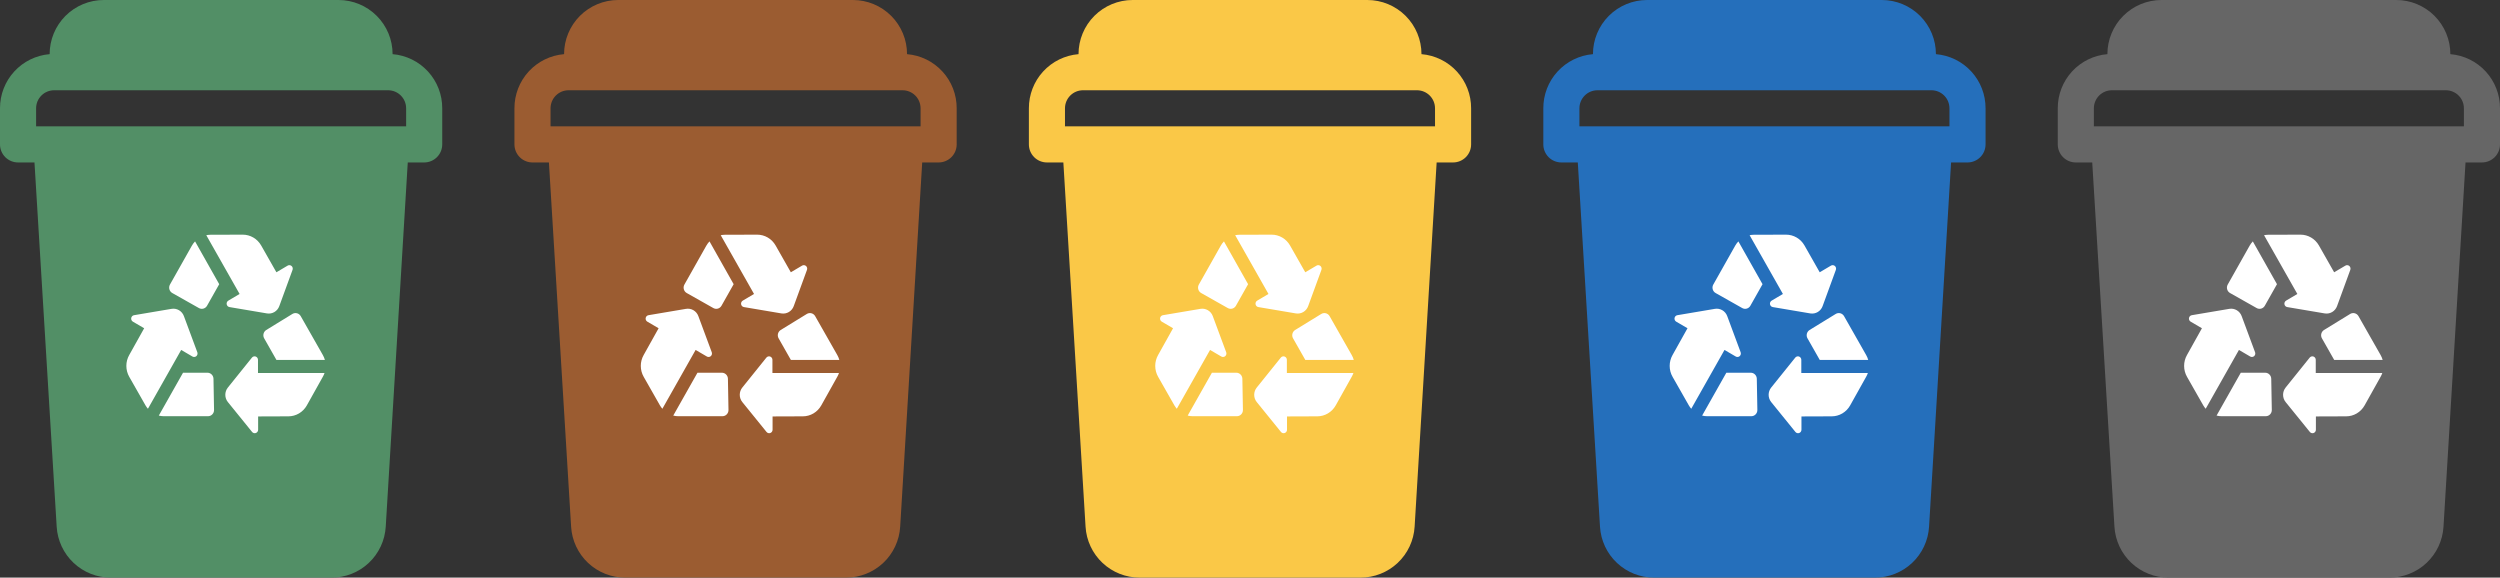
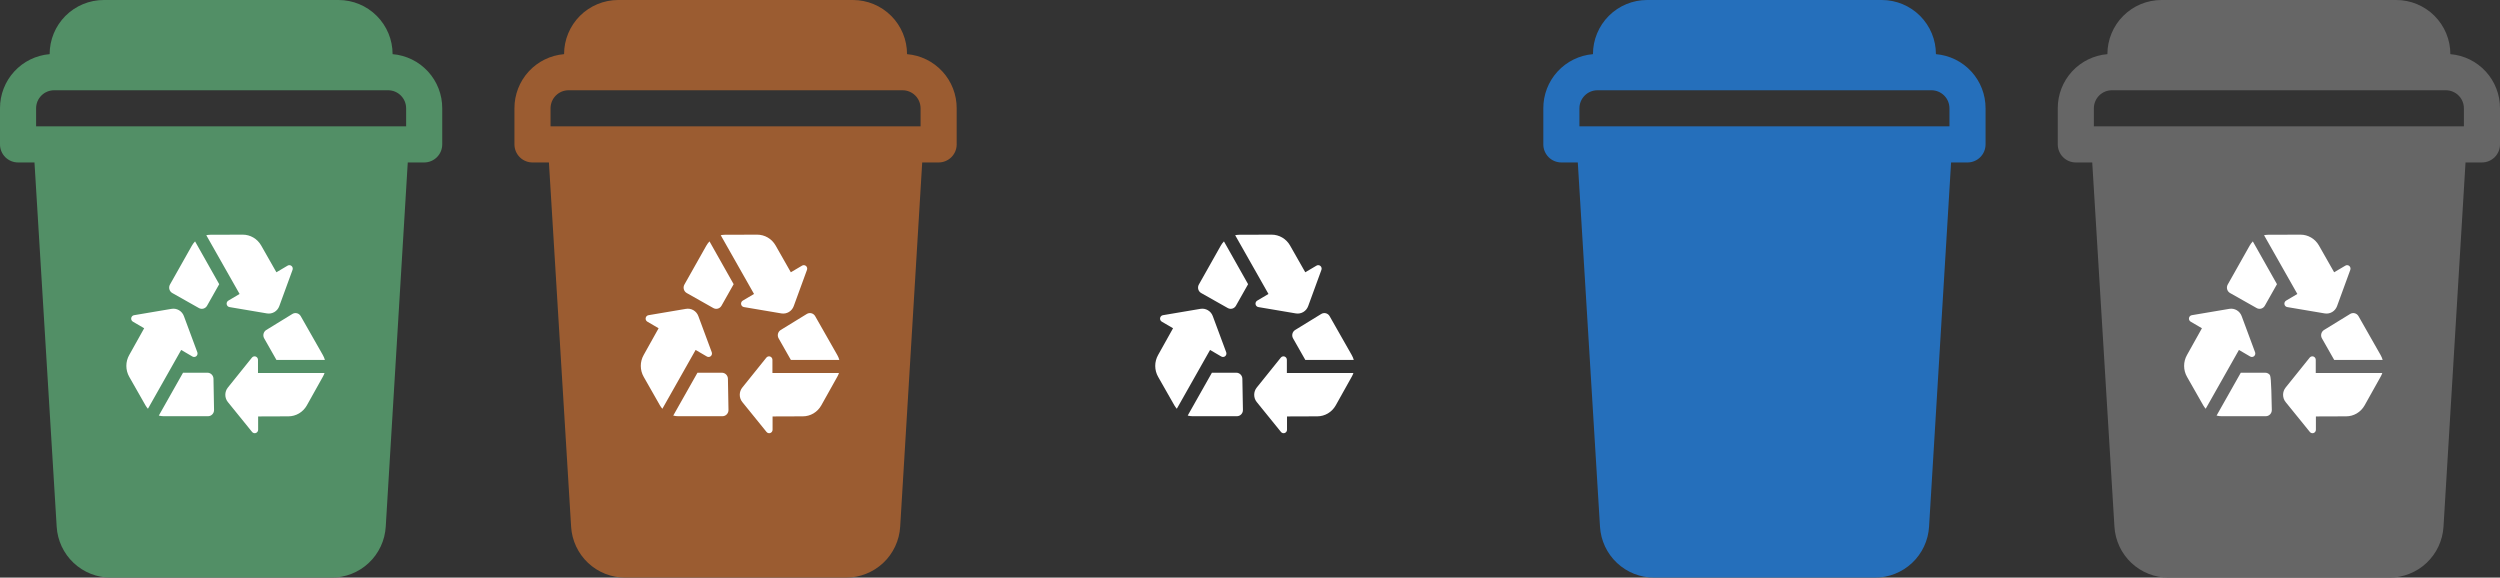
<svg xmlns="http://www.w3.org/2000/svg" width="277" height="64" viewBox="0 0 277 64" fill="none">
  <rect x="0" y="0" width="277" height="64" fill="#333333" stroke="none" />
  <path d="M37.5 0H11.5C9.909 0 8.383 0.632 7.257 1.757C6.132 2.883 5.5 4.409 5.5 6C3.997 6.126 2.596 6.813 1.577 7.925C0.558 9.037 -0.005 10.492 3.63263e-05 12V16C3.63263e-05 16.53 0.211 17.039 0.586 17.414C0.961 17.789 1.47 18 2 18H3.82L6.28 58.36C6.372 59.888 7.044 61.323 8.16 62.372C9.275 63.42 10.749 64.003 12.28 64H36.74C38.271 64.003 39.745 63.42 40.86 62.372C41.976 61.323 42.648 59.888 42.74 58.36L45.18 18H47C47.531 18 48.039 17.789 48.414 17.414C48.789 17.039 49 16.53 49 16V12C49.005 10.492 48.442 9.037 47.423 7.925C46.404 6.813 45.003 6.126 43.5 6C43.5 4.409 42.868 2.883 41.743 1.757C40.617 0.632 39.091 0 37.5 0ZM45 12V14H4V12C4 11.47 4.211 10.961 4.586 10.586C4.961 10.211 5.47 10 6 10H43C43.531 10 44.039 10.211 44.414 10.586C44.789 10.961 45 11.47 45 12Z" fill="#528F66" />
  <path d="M36 39.884H30.631L29.275 37.497C29.184 37.342 29.157 37.156 29.2 36.981C29.243 36.806 29.352 36.655 29.504 36.562L32.398 34.785C32.55 34.692 32.732 34.665 32.904 34.709C33.075 34.753 33.223 34.864 33.315 35.019L35.771 39.337C35.869 39.509 35.946 39.692 36 39.884ZM35.961 41.326H28.585V39.858C28.583 39.779 28.558 39.703 28.512 39.639C28.466 39.576 28.402 39.528 28.329 39.502C28.256 39.477 28.177 39.475 28.103 39.497C28.029 39.519 27.963 39.563 27.914 39.624L25.247 42.941C25.064 43.168 24.965 43.452 24.965 43.744C24.965 44.037 25.064 44.321 25.247 44.547L27.93 47.858C27.979 47.92 28.047 47.965 28.122 47.986C28.198 48.007 28.278 48.004 28.352 47.977C28.426 47.95 28.489 47.9 28.534 47.834C28.579 47.768 28.602 47.69 28.601 47.61V46.142L31.956 46.13C32.37 46.129 32.776 46.017 33.134 45.805C33.492 45.592 33.789 45.288 33.995 44.922L35.771 41.745C35.847 41.612 35.911 41.471 35.961 41.326ZM23.049 46.116C23.139 46.116 23.227 46.097 23.309 46.062C23.391 46.026 23.465 45.974 23.527 45.909C23.59 45.843 23.638 45.766 23.671 45.681C23.703 45.596 23.718 45.506 23.716 45.415L23.654 41.969C23.651 41.789 23.579 41.618 23.453 41.493C23.328 41.367 23.159 41.297 22.983 41.298H20.279L17.596 46.046C17.784 46.094 17.977 46.118 18.171 46.118L23.049 46.116ZM14.322 41.754L16.125 44.922C16.202 45.053 16.291 45.177 16.391 45.291L20.075 38.773L21.322 39.503C21.389 39.542 21.466 39.559 21.544 39.552C21.621 39.545 21.694 39.514 21.754 39.463C21.813 39.412 21.855 39.343 21.875 39.267C21.895 39.19 21.891 39.109 21.865 39.035L20.375 35.021C20.273 34.745 20.08 34.515 19.829 34.369C19.578 34.223 19.285 34.171 19 34.222L14.853 34.923C14.775 34.935 14.704 34.972 14.647 35.028C14.591 35.085 14.553 35.157 14.54 35.236C14.526 35.315 14.536 35.397 14.57 35.469C14.604 35.541 14.658 35.602 14.727 35.641L15.974 36.37L14.317 39.337C14.108 39.704 13.999 40.121 14 40.546C14.001 40.971 14.112 41.387 14.322 41.754ZM21.262 27.218L18.831 31.531C18.787 31.61 18.759 31.696 18.748 31.786C18.737 31.875 18.744 31.966 18.768 32.053C18.792 32.14 18.832 32.221 18.887 32.292C18.942 32.363 19.01 32.422 19.087 32.466L22.043 34.135C22.196 34.22 22.375 34.24 22.542 34.193C22.709 34.145 22.852 34.033 22.939 33.88L24.289 31.489L21.613 26.746C21.477 26.888 21.359 27.046 21.262 27.218ZM25.432 34.025L29.584 34.727C29.867 34.774 30.158 34.719 30.406 34.572C30.654 34.425 30.845 34.195 30.945 33.92L32.414 29.899C32.441 29.825 32.445 29.743 32.425 29.666C32.406 29.589 32.363 29.52 32.303 29.469C32.243 29.418 32.169 29.387 32.092 29.38C32.014 29.373 31.936 29.392 31.869 29.432L30.625 30.168L28.936 27.197C28.728 26.832 28.429 26.529 28.07 26.319C27.711 26.109 27.304 25.999 26.89 26L23.301 26.012C23.152 26.014 23.003 26.03 22.857 26.061L26.546 32.571L25.302 33.308C25.233 33.347 25.178 33.408 25.145 33.48C25.111 33.553 25.101 33.635 25.116 33.714C25.13 33.793 25.168 33.866 25.225 33.922C25.282 33.977 25.354 34.014 25.432 34.025Z" fill="white" />
  <path d="M94.5 0H68.5C66.909 0 65.383 0.632 64.257 1.757C63.132 2.883 62.5 4.409 62.5 6C60.997 6.126 59.596 6.813 58.577 7.925C57.558 9.037 56.995 10.492 57 12V16C57 16.53 57.211 17.039 57.586 17.414C57.961 17.789 58.47 18 59 18H60.82L63.28 58.36C63.372 59.888 64.044 61.323 65.16 62.372C66.275 63.42 67.749 64.003 69.28 64H93.74C95.271 64.003 96.745 63.42 97.86 62.372C98.976 61.323 99.648 59.888 99.74 58.36L102.18 18H104C104.53 18 105.039 17.789 105.414 17.414C105.789 17.039 106 16.53 106 16V12C106.005 10.492 105.442 9.037 104.423 7.925C103.404 6.813 102.003 6.126 100.5 6C100.5 4.409 99.868 2.883 98.743 1.757C97.618 0.632 96.091 0 94.5 0ZM102 12V14H61V12C61 11.47 61.211 10.961 61.586 10.586C61.961 10.211 62.47 10 63 10H100C100.53 10 101.039 10.211 101.414 10.586C101.789 10.961 102 11.47 102 12Z" fill="#9B5C31" />
  <path d="M93 39.884H87.631L86.275 37.497C86.184 37.342 86.157 37.156 86.2 36.981C86.243 36.806 86.352 36.655 86.504 36.562L89.398 34.785C89.55 34.692 89.732 34.665 89.904 34.709C90.075 34.753 90.223 34.864 90.314 35.019L92.771 39.337C92.869 39.509 92.946 39.692 93 39.884ZM92.961 41.326H85.585V39.858C85.583 39.779 85.558 39.703 85.512 39.639C85.466 39.576 85.403 39.528 85.329 39.502C85.256 39.477 85.177 39.475 85.103 39.497C85.028 39.519 84.963 39.563 84.914 39.624L82.247 42.941C82.064 43.168 81.965 43.452 81.965 43.744C81.965 44.037 82.064 44.321 82.247 44.547L84.93 47.858C84.979 47.92 85.047 47.965 85.122 47.986C85.198 48.007 85.278 48.004 85.352 47.977C85.426 47.95 85.489 47.9 85.534 47.834C85.579 47.768 85.602 47.69 85.601 47.61V46.142L88.956 46.13C89.37 46.129 89.776 46.017 90.134 45.805C90.492 45.592 90.789 45.288 90.995 44.922L92.771 41.745C92.847 41.612 92.911 41.471 92.961 41.326ZM80.049 46.116C80.138 46.116 80.227 46.097 80.309 46.062C80.391 46.026 80.465 45.974 80.528 45.909C80.59 45.843 80.638 45.766 80.671 45.681C80.703 45.596 80.719 45.506 80.716 45.415L80.654 41.969C80.651 41.789 80.579 41.618 80.453 41.493C80.328 41.367 80.159 41.297 79.983 41.298H77.279L74.596 46.046C74.784 46.094 74.977 46.118 75.171 46.118L80.049 46.116ZM71.322 41.754L73.125 44.922C73.202 45.053 73.291 45.177 73.391 45.291L77.075 38.773L78.322 39.503C78.389 39.542 78.466 39.559 78.544 39.552C78.621 39.545 78.694 39.514 78.754 39.463C78.813 39.412 78.855 39.343 78.875 39.267C78.895 39.19 78.891 39.109 78.865 39.035L77.375 35.021C77.273 34.745 77.08 34.515 76.829 34.369C76.578 34.223 76.285 34.171 76 34.222L71.853 34.923C71.775 34.935 71.704 34.972 71.647 35.028C71.591 35.085 71.553 35.157 71.54 35.236C71.526 35.315 71.536 35.397 71.57 35.469C71.603 35.541 71.658 35.602 71.727 35.641L72.974 36.37L71.317 39.337C71.109 39.704 70.999 40.121 71 40.546C71.001 40.971 71.112 41.387 71.322 41.754ZM78.262 27.218L75.831 31.531C75.787 31.61 75.759 31.696 75.748 31.786C75.737 31.875 75.744 31.966 75.768 32.053C75.792 32.14 75.832 32.221 75.887 32.292C75.942 32.363 76.01 32.422 76.088 32.466L79.043 34.135C79.196 34.22 79.375 34.24 79.542 34.193C79.709 34.145 79.852 34.033 79.939 33.88L81.289 31.489L78.613 26.746C78.477 26.888 78.359 27.046 78.262 27.218ZM82.432 34.025L86.584 34.727C86.868 34.774 87.158 34.719 87.406 34.572C87.654 34.425 87.845 34.195 87.945 33.92L89.414 29.899C89.441 29.825 89.445 29.743 89.425 29.666C89.406 29.589 89.363 29.52 89.303 29.469C89.243 29.418 89.169 29.387 89.092 29.38C89.014 29.373 88.936 29.392 88.869 29.432L87.624 30.168L85.936 27.197C85.728 26.832 85.429 26.529 85.07 26.319C84.711 26.109 84.304 25.999 83.89 26L80.301 26.012C80.152 26.014 80.003 26.03 79.857 26.061L83.546 32.571L82.302 33.308C82.233 33.347 82.178 33.408 82.145 33.48C82.111 33.553 82.101 33.635 82.115 33.714C82.13 33.793 82.168 33.866 82.225 33.922C82.282 33.977 82.354 34.014 82.432 34.025Z" fill="white" />
-   <path d="M151.5 0H125.5C123.909 0 122.383 0.632 121.257 1.757C120.132 2.883 119.5 4.409 119.5 6C117.997 6.126 116.596 6.813 115.577 7.925C114.558 9.037 113.995 10.492 114 12V16C114 16.53 114.211 17.039 114.586 17.414C114.961 17.789 115.47 18 116 18H117.82L120.28 58.36C120.372 59.888 121.044 61.323 122.16 62.372C123.275 63.42 124.749 64.003 126.28 64H150.74C152.271 64.003 153.745 63.42 154.86 62.372C155.976 61.323 156.648 59.888 156.74 58.36L159.18 18H161C161.53 18 162.039 17.789 162.414 17.414C162.789 17.039 163 16.53 163 16V12C163.005 10.492 162.442 9.037 161.423 7.925C160.404 6.813 159.003 6.126 157.5 6C157.5 4.409 156.868 2.883 155.743 1.757C154.617 0.632 153.091 0 151.5 0ZM159 12V14H118V12C118 11.47 118.211 10.961 118.586 10.586C118.961 10.211 119.47 10 120 10H157C157.53 10 158.039 10.211 158.414 10.586C158.789 10.961 159 11.47 159 12Z" fill="#FAC847" />
  <path d="M150 39.884H144.631L143.275 37.497C143.184 37.342 143.157 37.156 143.2 36.981C143.243 36.806 143.352 36.655 143.504 36.562L146.398 34.785C146.55 34.692 146.732 34.665 146.904 34.709C147.075 34.753 147.223 34.864 147.315 35.019L149.771 39.337C149.869 39.509 149.946 39.692 150 39.884ZM149.961 41.326H142.585V39.858C142.583 39.779 142.558 39.703 142.512 39.639C142.466 39.576 142.402 39.528 142.329 39.502C142.256 39.477 142.177 39.475 142.103 39.497C142.029 39.519 141.963 39.563 141.914 39.624L139.247 42.941C139.064 43.168 138.965 43.452 138.965 43.744C138.965 44.037 139.064 44.321 139.247 44.547L141.93 47.858C141.979 47.92 142.047 47.965 142.122 47.986C142.198 48.007 142.278 48.004 142.352 47.977C142.426 47.95 142.489 47.9 142.534 47.834C142.579 47.768 142.602 47.69 142.601 47.61V46.142L145.956 46.13C146.37 46.129 146.776 46.017 147.134 45.805C147.492 45.592 147.789 45.288 147.995 44.922L149.771 41.745C149.847 41.612 149.911 41.471 149.961 41.326ZM137.049 46.116C137.139 46.116 137.227 46.097 137.309 46.062C137.391 46.026 137.465 45.974 137.527 45.909C137.59 45.843 137.638 45.766 137.671 45.681C137.703 45.596 137.718 45.506 137.716 45.415L137.654 41.969C137.651 41.789 137.579 41.618 137.453 41.493C137.328 41.367 137.159 41.297 136.983 41.298H134.279L131.596 46.046C131.784 46.094 131.977 46.118 132.171 46.118L137.049 46.116ZM128.322 41.754L130.125 44.922C130.202 45.053 130.291 45.177 130.391 45.291L134.075 38.773L135.322 39.503C135.389 39.542 135.466 39.559 135.544 39.552C135.621 39.545 135.694 39.514 135.754 39.463C135.813 39.412 135.855 39.343 135.875 39.267C135.895 39.19 135.891 39.109 135.865 39.035L134.375 35.021C134.273 34.745 134.08 34.515 133.829 34.369C133.578 34.223 133.285 34.171 133 34.222L128.853 34.923C128.775 34.935 128.703 34.972 128.647 35.028C128.591 35.085 128.553 35.157 128.54 35.236C128.526 35.315 128.536 35.397 128.57 35.469C128.604 35.541 128.658 35.602 128.727 35.641L129.974 36.37L128.317 39.337C128.109 39.704 127.999 40.121 128 40.546C128.001 40.971 128.112 41.387 128.322 41.754ZM135.262 27.218L132.831 31.531C132.787 31.61 132.759 31.696 132.748 31.786C132.737 31.875 132.744 31.966 132.768 32.053C132.792 32.14 132.832 32.221 132.887 32.292C132.942 32.363 133.01 32.422 133.088 32.466L136.043 34.135C136.196 34.22 136.375 34.24 136.542 34.193C136.709 34.145 136.851 34.033 136.939 33.88L138.289 31.489L135.613 26.746C135.477 26.888 135.359 27.046 135.262 27.218ZM139.432 34.025L143.584 34.727C143.868 34.774 144.158 34.719 144.406 34.572C144.655 34.425 144.845 34.195 144.945 33.92L146.414 29.899C146.441 29.825 146.445 29.743 146.425 29.666C146.405 29.589 146.363 29.52 146.303 29.469C146.243 29.418 146.169 29.387 146.092 29.38C146.014 29.373 145.936 29.392 145.869 29.432L144.624 30.168L142.936 27.197C142.728 26.832 142.429 26.529 142.07 26.319C141.711 26.109 141.304 25.999 140.89 26L137.301 26.012C137.152 26.014 137.003 26.03 136.857 26.061L140.546 32.571L139.302 33.308C139.233 33.347 139.178 33.408 139.145 33.48C139.111 33.553 139.101 33.635 139.116 33.714C139.13 33.793 139.168 33.866 139.225 33.922C139.282 33.977 139.354 34.014 139.432 34.025Z" fill="white" />
  <path d="M208.5 0H182.5C180.909 0 179.383 0.632 178.257 1.757C177.132 2.883 176.5 4.409 176.5 6C174.997 6.126 173.596 6.813 172.577 7.925C171.558 9.037 170.995 10.492 171 12V16C171 16.53 171.211 17.039 171.586 17.414C171.961 17.789 172.47 18 173 18H174.82L177.28 58.36C177.372 59.888 178.044 61.323 179.16 62.372C180.275 63.42 181.749 64.003 183.28 64H207.74C209.271 64.003 210.745 63.42 211.86 62.372C212.976 61.323 213.648 59.888 213.74 58.36L216.18 18H218C218.53 18 219.039 17.789 219.414 17.414C219.789 17.039 220 16.53 220 16V12C220.005 10.492 219.442 9.037 218.423 7.925C217.404 6.813 216.003 6.126 214.5 6C214.5 4.409 213.868 2.883 212.743 1.757C211.617 0.632 210.091 0 208.5 0ZM216 12V14H175V12C175 11.47 175.211 10.961 175.586 10.586C175.961 10.211 176.47 10 177 10H214C214.53 10 215.039 10.211 215.414 10.586C215.789 10.961 216 11.47 216 12Z" fill="#256FBB" />
-   <path d="M207 39.884H201.631L200.275 37.497C200.184 37.342 200.157 37.156 200.2 36.981C200.243 36.806 200.352 36.655 200.504 36.562L203.398 34.785C203.55 34.692 203.732 34.665 203.904 34.709C204.075 34.753 204.223 34.864 204.315 35.019L206.771 39.337C206.869 39.509 206.946 39.692 207 39.884ZM206.961 41.326H199.585V39.858C199.583 39.779 199.558 39.703 199.512 39.639C199.466 39.576 199.402 39.528 199.329 39.502C199.256 39.477 199.177 39.475 199.103 39.497C199.029 39.519 198.963 39.563 198.914 39.624L196.247 42.941C196.064 43.168 195.965 43.452 195.965 43.744C195.965 44.037 196.064 44.321 196.247 44.547L198.93 47.858C198.979 47.92 199.047 47.965 199.122 47.986C199.198 48.007 199.278 48.004 199.352 47.977C199.426 47.95 199.489 47.9 199.534 47.834C199.579 47.768 199.602 47.69 199.601 47.61V46.142L202.956 46.13C203.37 46.129 203.776 46.017 204.134 45.805C204.492 45.592 204.789 45.288 204.995 44.922L206.771 41.745C206.847 41.612 206.911 41.471 206.961 41.326ZM194.049 46.116C194.139 46.116 194.227 46.097 194.309 46.062C194.391 46.026 194.465 45.974 194.527 45.909C194.59 45.843 194.638 45.766 194.671 45.681C194.703 45.596 194.718 45.506 194.716 45.415L194.654 41.969C194.651 41.789 194.579 41.618 194.453 41.493C194.328 41.367 194.159 41.297 193.983 41.298H191.279L188.596 46.046C188.784 46.094 188.977 46.118 189.171 46.118L194.049 46.116ZM185.322 41.754L187.125 44.922C187.202 45.053 187.291 45.177 187.391 45.291L191.075 38.773L192.322 39.503C192.389 39.542 192.466 39.559 192.544 39.552C192.621 39.545 192.694 39.514 192.754 39.463C192.813 39.412 192.855 39.343 192.875 39.267C192.895 39.19 192.891 39.109 192.865 39.035L191.375 35.021C191.273 34.745 191.08 34.515 190.829 34.369C190.578 34.223 190.285 34.171 190 34.222L185.853 34.923C185.775 34.935 185.703 34.972 185.647 35.028C185.591 35.085 185.553 35.157 185.54 35.236C185.526 35.315 185.536 35.397 185.57 35.469C185.604 35.541 185.658 35.602 185.727 35.641L186.974 36.37L185.317 39.337C185.109 39.704 184.999 40.121 185 40.546C185.001 40.971 185.112 41.387 185.322 41.754ZM192.262 27.218L189.831 31.531C189.787 31.61 189.759 31.696 189.748 31.786C189.737 31.875 189.744 31.966 189.768 32.053C189.792 32.14 189.832 32.221 189.887 32.292C189.942 32.363 190.01 32.422 190.088 32.466L193.043 34.135C193.196 34.22 193.375 34.24 193.542 34.193C193.709 34.145 193.851 34.033 193.939 33.88L195.289 31.489L192.613 26.746C192.477 26.888 192.359 27.046 192.262 27.218ZM196.432 34.025L200.584 34.727C200.868 34.774 201.158 34.719 201.406 34.572C201.655 34.425 201.845 34.195 201.945 33.92L203.414 29.899C203.441 29.825 203.445 29.743 203.425 29.666C203.405 29.589 203.363 29.52 203.303 29.469C203.243 29.418 203.169 29.387 203.092 29.38C203.014 29.373 202.936 29.392 202.869 29.432L201.624 30.168L199.936 27.197C199.728 26.832 199.429 26.529 199.07 26.319C198.711 26.109 198.304 25.999 197.89 26L194.301 26.012C194.152 26.014 194.003 26.03 193.857 26.061L197.546 32.571L196.302 33.308C196.233 33.347 196.178 33.408 196.145 33.48C196.111 33.553 196.101 33.635 196.116 33.714C196.13 33.793 196.168 33.866 196.225 33.922C196.282 33.977 196.354 34.014 196.432 34.025Z" fill="white" />
  <path d="M265.5 0H239.5C237.909 0 236.383 0.632 235.257 1.757C234.132 2.883 233.5 4.409 233.5 6C231.997 6.126 230.596 6.813 229.577 7.925C228.558 9.037 227.995 10.492 228 12V16C228 16.53 228.211 17.039 228.586 17.414C228.961 17.789 229.47 18 230 18H231.82L234.28 58.36C234.372 59.888 235.044 61.323 236.16 62.372C237.275 63.42 238.749 64.003 240.28 64H264.74C266.271 64.003 267.745 63.42 268.86 62.372C269.976 61.323 270.648 59.888 270.74 58.36L273.18 18H275C275.53 18 276.039 17.789 276.414 17.414C276.789 17.039 277 16.53 277 16V12C277.005 10.492 276.442 9.037 275.423 7.925C274.404 6.813 273.003 6.126 271.5 6C271.5 4.409 270.868 2.883 269.743 1.757C268.617 0.632 267.091 0 265.5 0ZM273 12V14H232V12C232 11.47 232.211 10.961 232.586 10.586C232.961 10.211 233.47 10 234 10H271C271.53 10 272.039 10.211 272.414 10.586C272.789 10.961 273 11.47 273 12Z" fill="#666666" />
-   <path d="M264 39.884H258.631L257.275 37.497C257.184 37.342 257.157 37.156 257.2 36.981C257.243 36.806 257.352 36.655 257.504 36.562L260.398 34.785C260.55 34.692 260.732 34.665 260.904 34.709C261.075 34.753 261.223 34.864 261.315 35.019L263.771 39.337C263.869 39.509 263.946 39.692 264 39.884ZM263.961 41.326H256.585V39.858C256.583 39.779 256.558 39.703 256.512 39.639C256.466 39.576 256.402 39.528 256.329 39.502C256.256 39.477 256.177 39.475 256.103 39.497C256.029 39.519 255.963 39.563 255.914 39.624L253.247 42.941C253.064 43.168 252.965 43.452 252.965 43.744C252.965 44.037 253.064 44.321 253.247 44.547L255.93 47.858C255.979 47.92 256.047 47.965 256.122 47.986C256.198 48.007 256.278 48.004 256.352 47.977C256.426 47.95 256.489 47.9 256.534 47.834C256.579 47.768 256.602 47.69 256.601 47.61V46.142L259.956 46.13C260.37 46.129 260.776 46.017 261.134 45.805C261.492 45.592 261.789 45.288 261.995 44.922L263.771 41.745C263.847 41.612 263.911 41.471 263.961 41.326ZM251.049 46.116C251.139 46.116 251.227 46.097 251.309 46.062C251.391 46.026 251.465 45.974 251.527 45.909C251.59 45.843 251.638 45.766 251.671 45.681C251.703 45.596 251.718 45.506 251.716 45.415L251.654 41.969C251.651 41.789 251.579 41.618 251.453 41.493C251.328 41.367 251.159 41.297 250.983 41.298H248.279L245.596 46.046C245.784 46.094 245.977 46.118 246.171 46.118L251.049 46.116ZM242.322 41.754L244.125 44.922C244.202 45.053 244.291 45.177 244.391 45.291L248.075 38.773L249.322 39.503C249.389 39.542 249.466 39.559 249.544 39.552C249.621 39.545 249.694 39.514 249.754 39.463C249.813 39.412 249.855 39.343 249.875 39.267C249.895 39.19 249.891 39.109 249.865 39.035L248.375 35.021C248.273 34.745 248.08 34.515 247.829 34.369C247.578 34.223 247.285 34.171 247 34.222L242.853 34.923C242.775 34.935 242.703 34.972 242.647 35.028C242.591 35.085 242.553 35.157 242.54 35.236C242.526 35.315 242.536 35.397 242.57 35.469C242.604 35.541 242.658 35.602 242.727 35.641L243.974 36.37L242.317 39.337C242.109 39.704 241.999 40.121 242 40.546C242.001 40.971 242.112 41.387 242.322 41.754ZM249.262 27.218L246.831 31.531C246.787 31.61 246.759 31.696 246.748 31.786C246.737 31.875 246.744 31.966 246.768 32.053C246.792 32.14 246.832 32.221 246.887 32.292C246.942 32.363 247.01 32.422 247.088 32.466L250.043 34.135C250.196 34.22 250.375 34.24 250.542 34.193C250.709 34.145 250.851 34.033 250.939 33.88L252.289 31.489L249.613 26.746C249.477 26.888 249.359 27.046 249.262 27.218ZM253.432 34.025L257.584 34.727C257.868 34.774 258.158 34.719 258.406 34.572C258.655 34.425 258.845 34.195 258.945 33.92L260.414 29.899C260.441 29.825 260.445 29.743 260.425 29.666C260.405 29.589 260.363 29.52 260.303 29.469C260.243 29.418 260.169 29.387 260.092 29.38C260.014 29.373 259.936 29.392 259.869 29.432L258.624 30.168L256.936 27.197C256.728 26.832 256.429 26.529 256.07 26.319C255.711 26.109 255.304 25.999 254.89 26L251.301 26.012C251.152 26.014 251.003 26.03 250.857 26.061L254.546 32.571L253.302 33.308C253.233 33.347 253.178 33.408 253.145 33.48C253.111 33.553 253.101 33.635 253.116 33.714C253.13 33.793 253.168 33.866 253.225 33.922C253.282 33.977 253.354 34.014 253.432 34.025Z" fill="white" />
+   <path d="M264 39.884H258.631L257.275 37.497C257.184 37.342 257.157 37.156 257.2 36.981C257.243 36.806 257.352 36.655 257.504 36.562L260.398 34.785C260.55 34.692 260.732 34.665 260.904 34.709C261.075 34.753 261.223 34.864 261.315 35.019L263.771 39.337C263.869 39.509 263.946 39.692 264 39.884ZM263.961 41.326H256.585V39.858C256.583 39.779 256.558 39.703 256.512 39.639C256.466 39.576 256.402 39.528 256.329 39.502C256.256 39.477 256.177 39.475 256.103 39.497C256.029 39.519 255.963 39.563 255.914 39.624L253.247 42.941C253.064 43.168 252.965 43.452 252.965 43.744C252.965 44.037 253.064 44.321 253.247 44.547L255.93 47.858C255.979 47.92 256.047 47.965 256.122 47.986C256.198 48.007 256.278 48.004 256.352 47.977C256.426 47.95 256.489 47.9 256.534 47.834C256.579 47.768 256.602 47.69 256.601 47.61V46.142L259.956 46.13C260.37 46.129 260.776 46.017 261.134 45.805C261.492 45.592 261.789 45.288 261.995 44.922L263.771 41.745C263.847 41.612 263.911 41.471 263.961 41.326ZM251.049 46.116C251.139 46.116 251.227 46.097 251.309 46.062C251.391 46.026 251.465 45.974 251.527 45.909C251.59 45.843 251.638 45.766 251.671 45.681C251.703 45.596 251.718 45.506 251.716 45.415C251.651 41.789 251.579 41.618 251.453 41.493C251.328 41.367 251.159 41.297 250.983 41.298H248.279L245.596 46.046C245.784 46.094 245.977 46.118 246.171 46.118L251.049 46.116ZM242.322 41.754L244.125 44.922C244.202 45.053 244.291 45.177 244.391 45.291L248.075 38.773L249.322 39.503C249.389 39.542 249.466 39.559 249.544 39.552C249.621 39.545 249.694 39.514 249.754 39.463C249.813 39.412 249.855 39.343 249.875 39.267C249.895 39.19 249.891 39.109 249.865 39.035L248.375 35.021C248.273 34.745 248.08 34.515 247.829 34.369C247.578 34.223 247.285 34.171 247 34.222L242.853 34.923C242.775 34.935 242.703 34.972 242.647 35.028C242.591 35.085 242.553 35.157 242.54 35.236C242.526 35.315 242.536 35.397 242.57 35.469C242.604 35.541 242.658 35.602 242.727 35.641L243.974 36.37L242.317 39.337C242.109 39.704 241.999 40.121 242 40.546C242.001 40.971 242.112 41.387 242.322 41.754ZM249.262 27.218L246.831 31.531C246.787 31.61 246.759 31.696 246.748 31.786C246.737 31.875 246.744 31.966 246.768 32.053C246.792 32.14 246.832 32.221 246.887 32.292C246.942 32.363 247.01 32.422 247.088 32.466L250.043 34.135C250.196 34.22 250.375 34.24 250.542 34.193C250.709 34.145 250.851 34.033 250.939 33.88L252.289 31.489L249.613 26.746C249.477 26.888 249.359 27.046 249.262 27.218ZM253.432 34.025L257.584 34.727C257.868 34.774 258.158 34.719 258.406 34.572C258.655 34.425 258.845 34.195 258.945 33.92L260.414 29.899C260.441 29.825 260.445 29.743 260.425 29.666C260.405 29.589 260.363 29.52 260.303 29.469C260.243 29.418 260.169 29.387 260.092 29.38C260.014 29.373 259.936 29.392 259.869 29.432L258.624 30.168L256.936 27.197C256.728 26.832 256.429 26.529 256.07 26.319C255.711 26.109 255.304 25.999 254.89 26L251.301 26.012C251.152 26.014 251.003 26.03 250.857 26.061L254.546 32.571L253.302 33.308C253.233 33.347 253.178 33.408 253.145 33.48C253.111 33.553 253.101 33.635 253.116 33.714C253.13 33.793 253.168 33.866 253.225 33.922C253.282 33.977 253.354 34.014 253.432 34.025Z" fill="white" />
</svg>